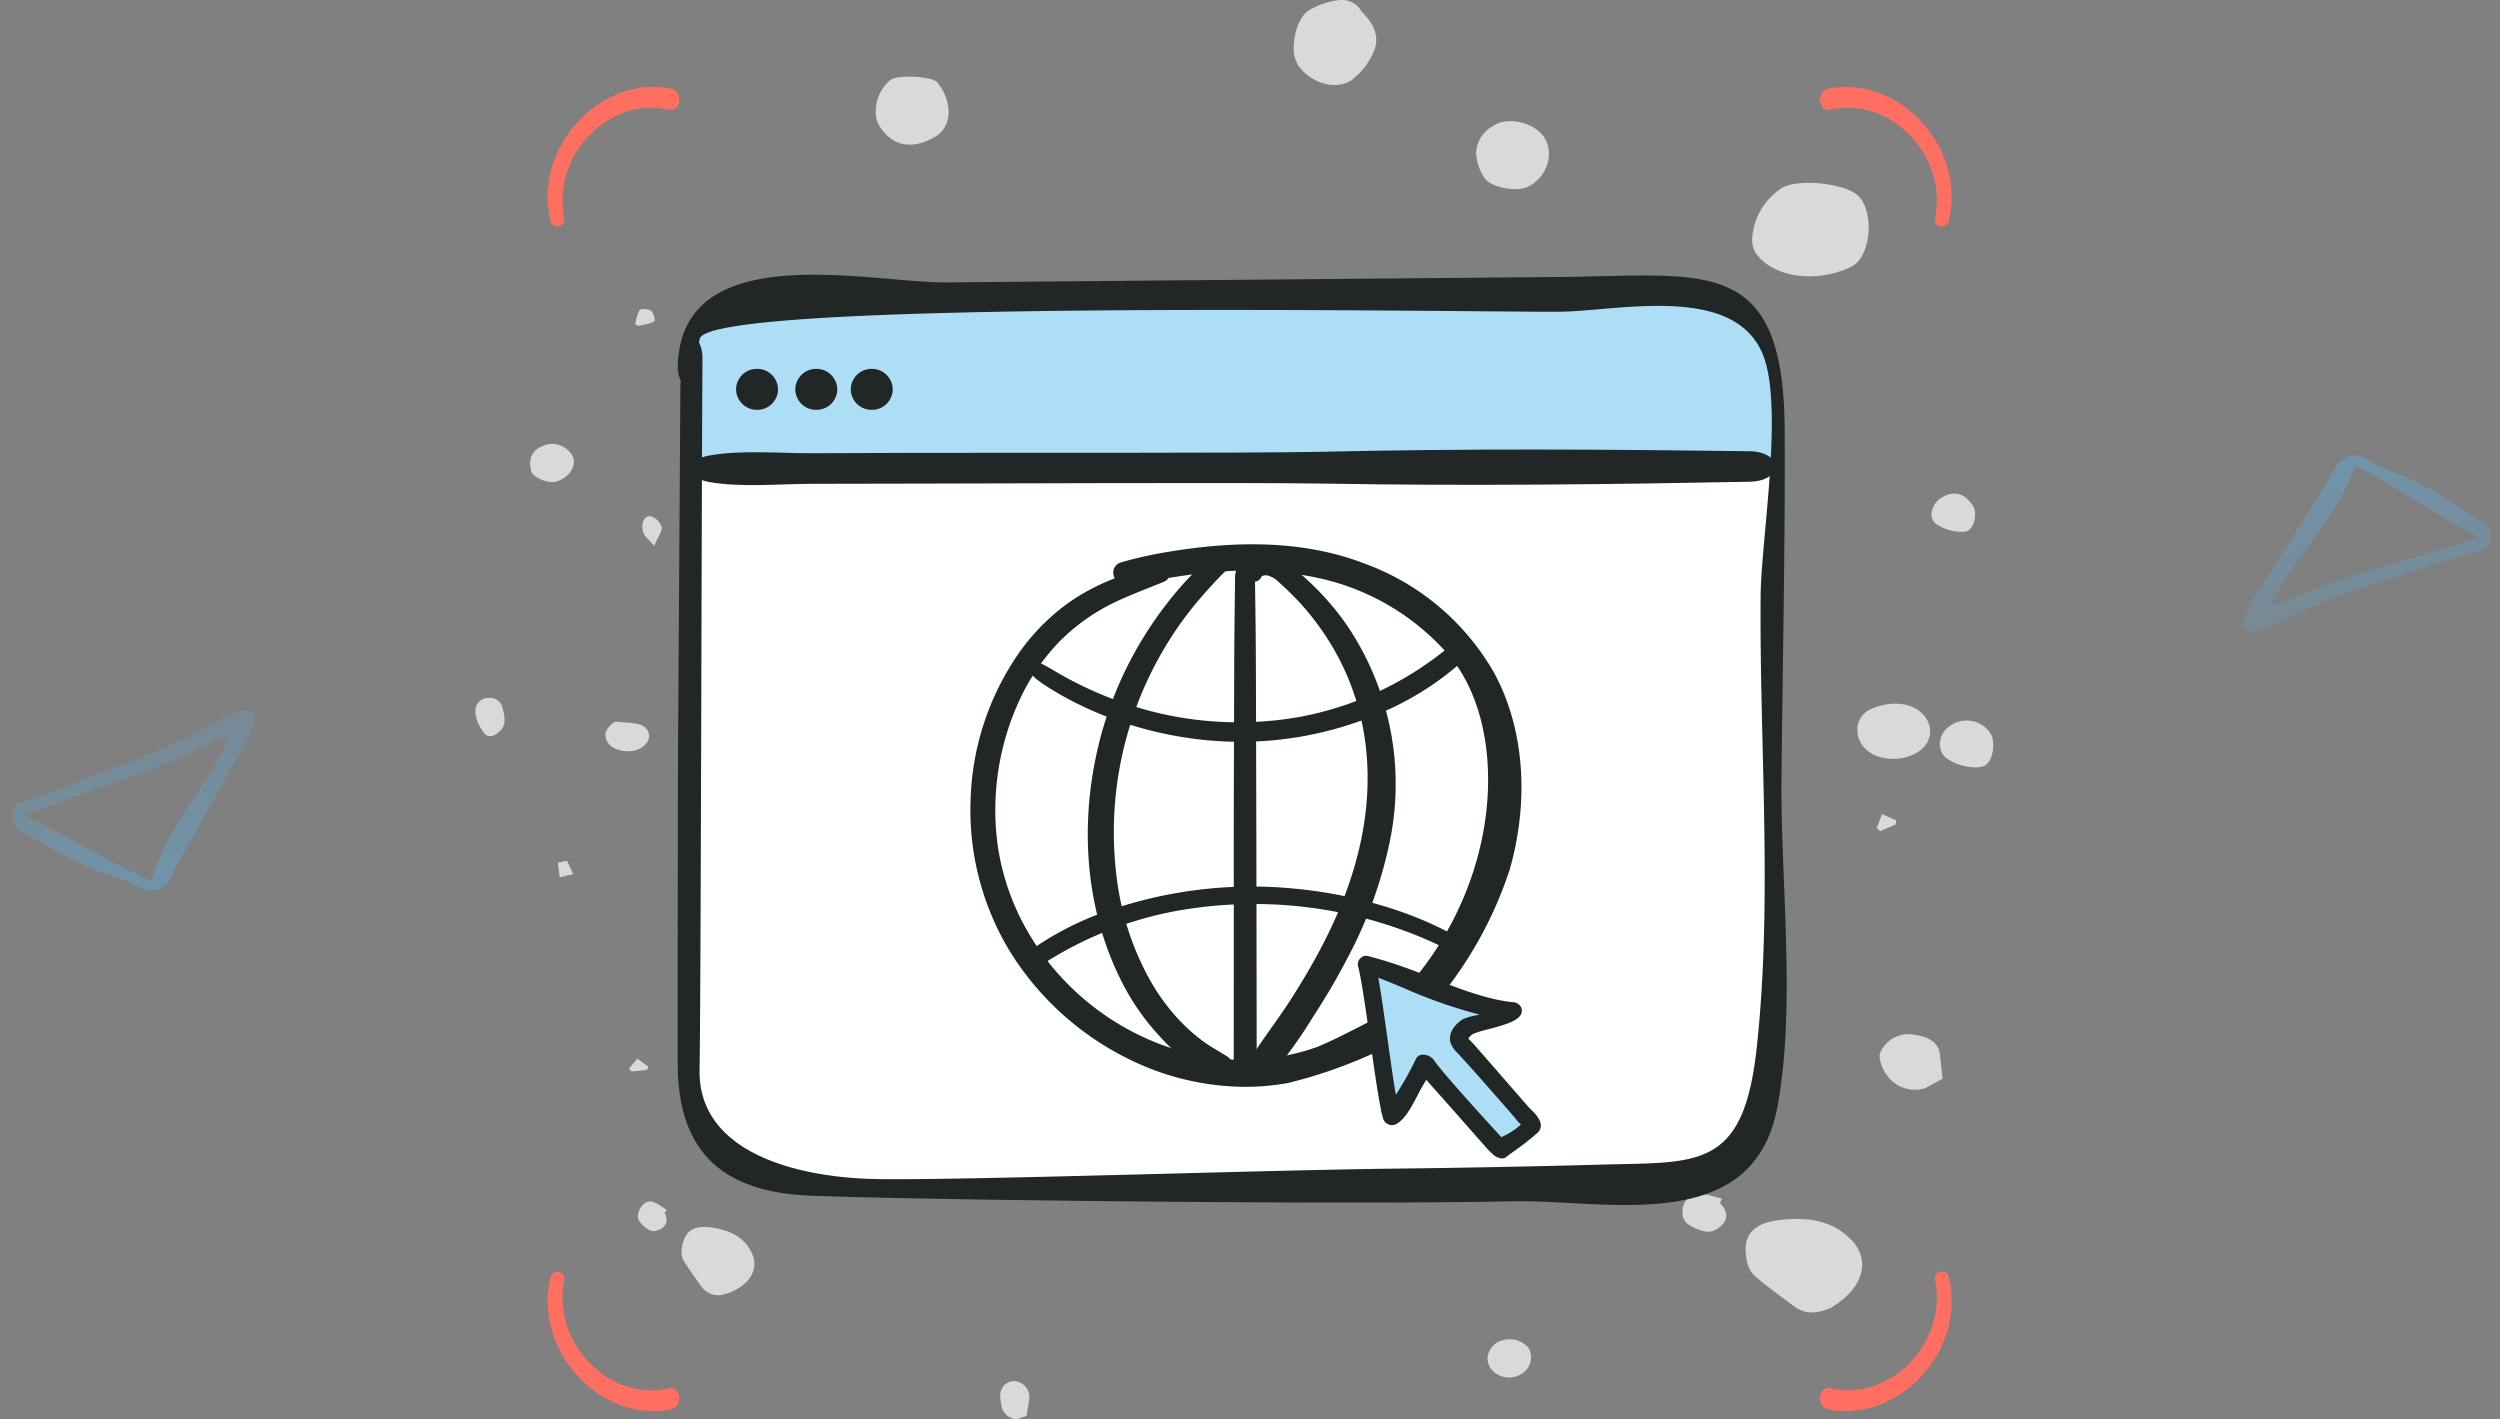
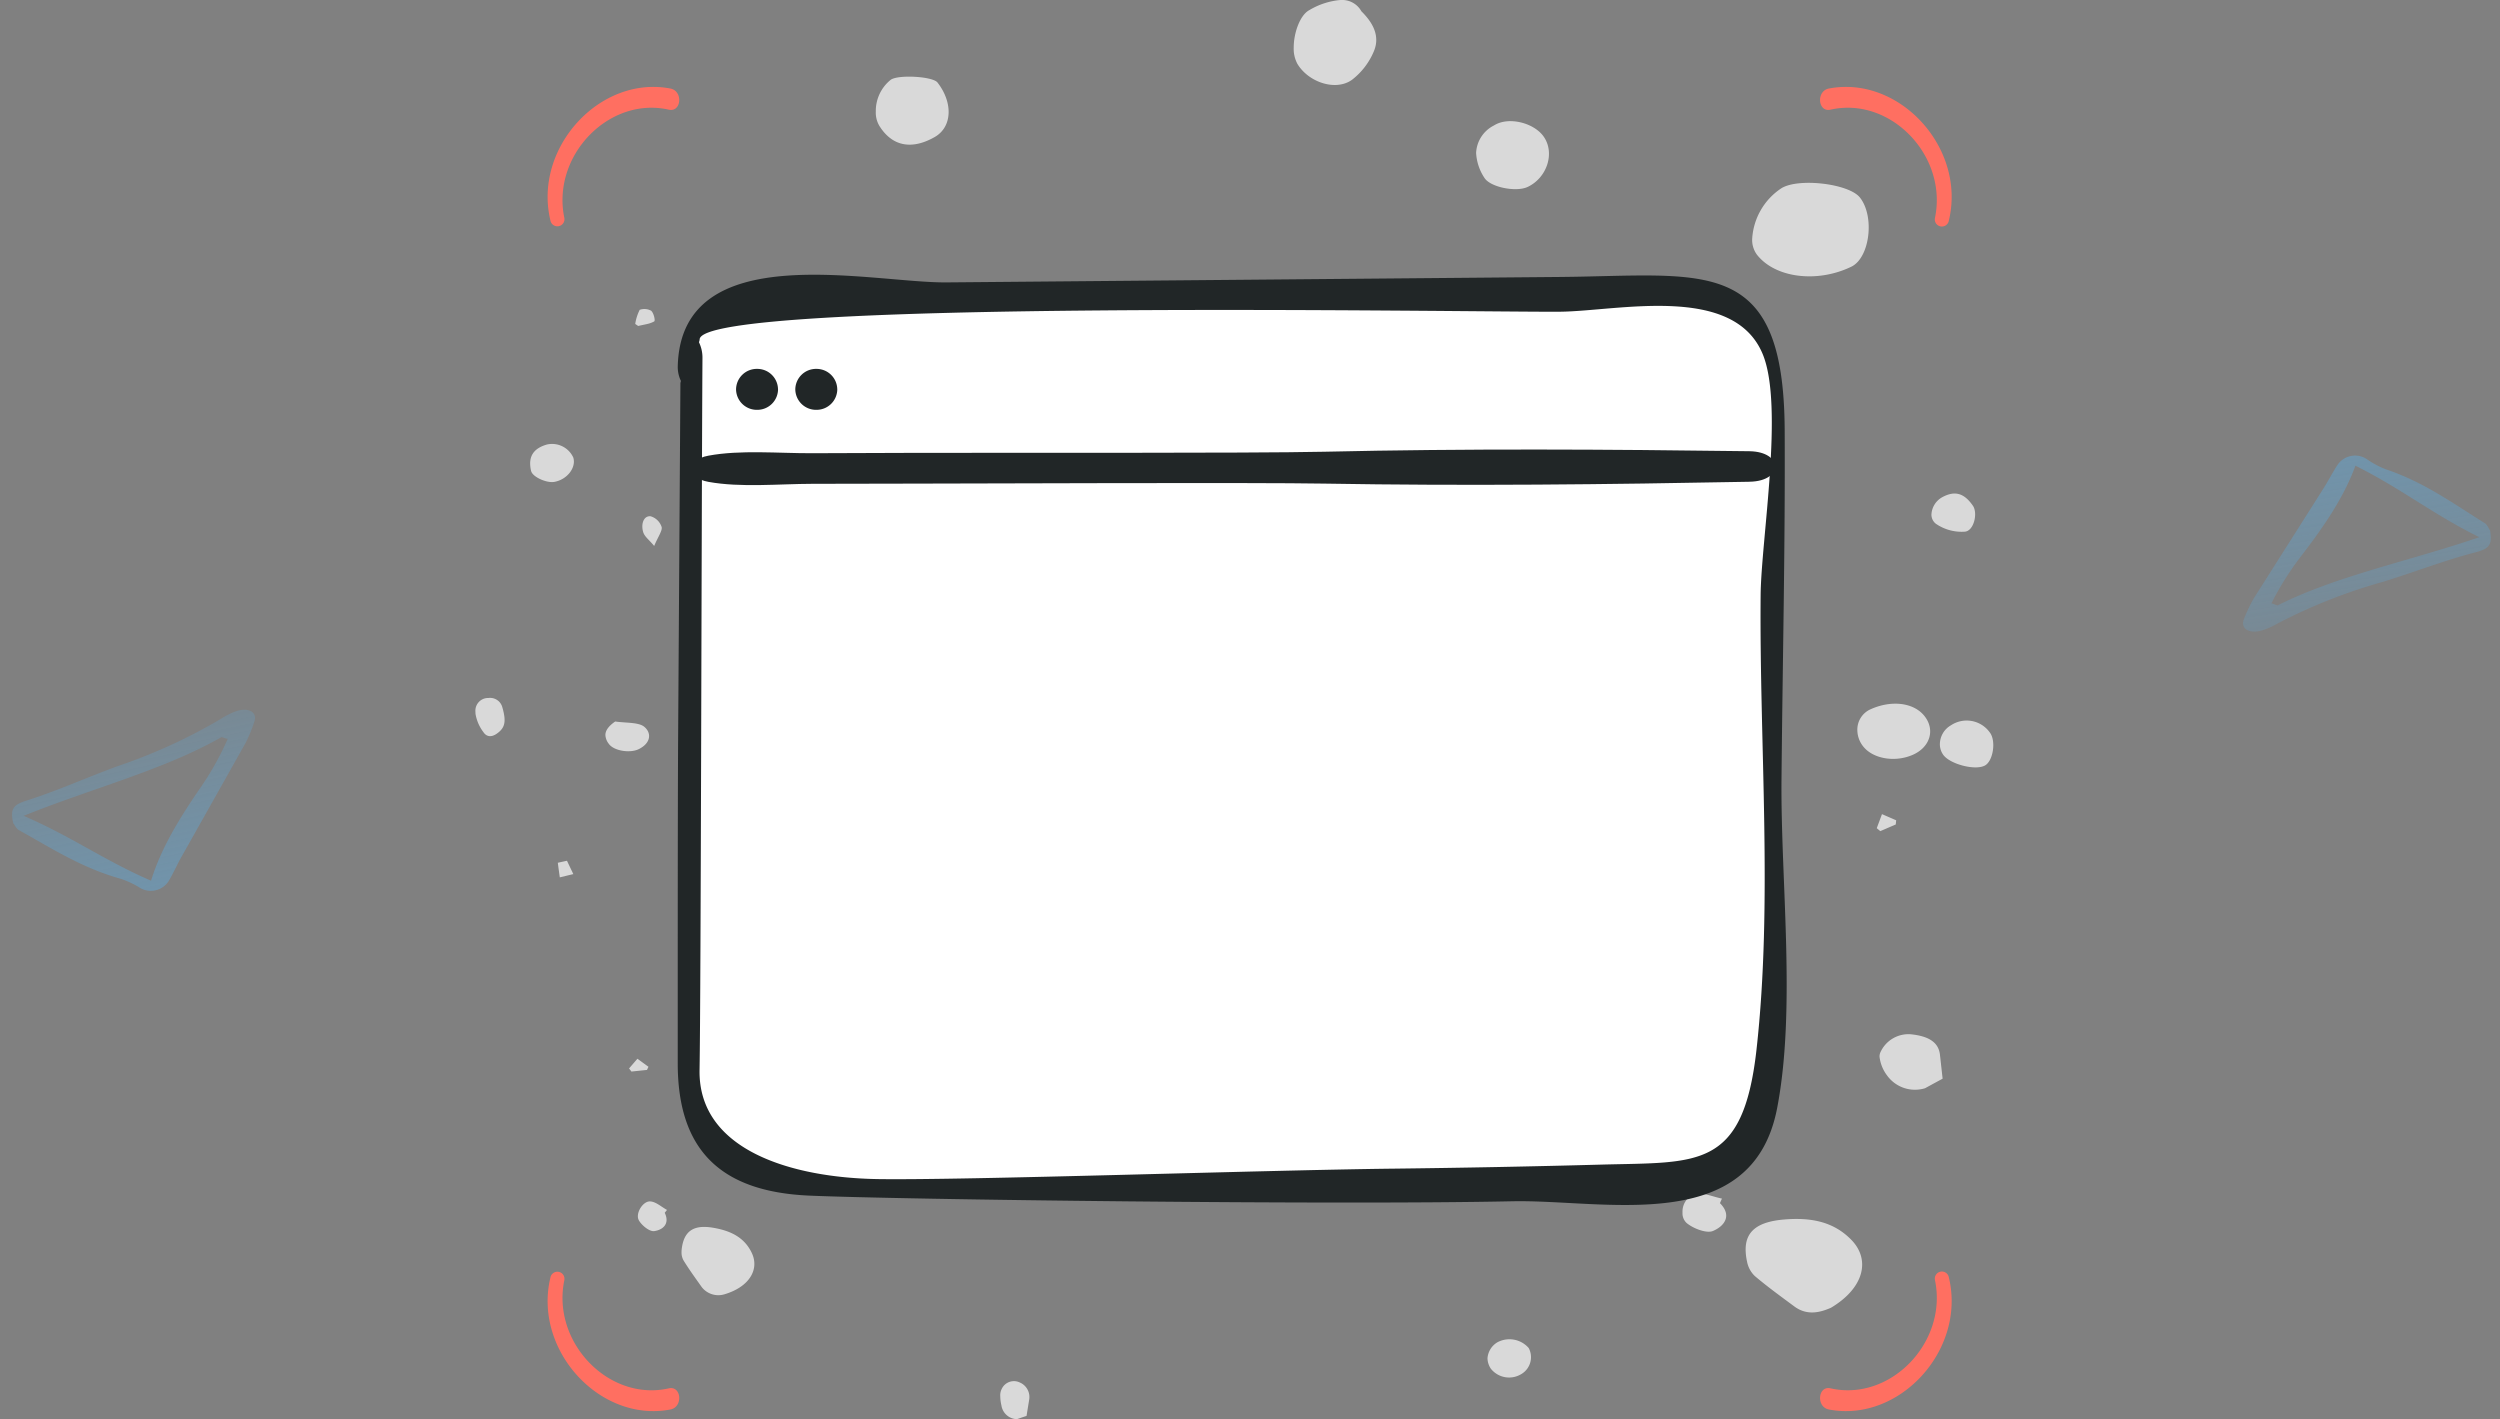
<svg xmlns="http://www.w3.org/2000/svg" width="329.02" height="186.774" viewBox="0 0 329.02 186.774">
  <rect x="0" y="0" width="329.02" height="186.774" fill="#808080" stroke="none" />
  <defs>
    <linearGradient id="linear-gradient" x1="0.5" x2="0.5" y2="1" gradientUnits="objectBoundingBox">
      <stop offset="0" stop-color="#55b8fa" stop-opacity="0.588" />
      <stop offset="1" stop-color="#52baff" stop-opacity="0.271" />
    </linearGradient>
    <clipPath id="clip-path">
-       <path id="Pfad_343670" data-name="Pfad 343670" d="M0-356.494H77.726v-83.773H0Z" transform="translate(0 440.266)" fill="none" />
-     </clipPath>
+       </clipPath>
  </defs>
  <g id="Gruppe_98596" data-name="Gruppe 98596" transform="translate(100.702 -277.64)">
    <g id="Gruppe_98064" data-name="Gruppe 98064" transform="translate(-100.702 277.64)">
      <path id="Pfad_344088" data-name="Pfad 344088" d="M34.037,12.534c0,1.779-.361,2.371-2.286,2.541C27.419,15.5,23.207,16.429,19,17.022A72.119,72.119,0,0,0,4.557,20.24a10.339,10.339,0,0,1-2.166.593C.587,21.087-.5,20.156.226,18.97a20.035,20.035,0,0,1,1.684-2.456L13.1,3.812c.843-.932,1.565-1.948,2.406-2.879A2.787,2.787,0,0,1,19.6.848a11.725,11.725,0,0,0,2.165,1.609c4.693,2.456,8.062,5.843,11.672,8.976.361.253.481.93.6,1.1ZM4.109,17.518c.306.1.458.294.764.392,8.253-2.645,18.142-3.049,27.617-4.714C26.836,9.179,23.366,5.273,17.865,1.355,15.573,5.469,12.211,8.9,8.695,12.228a38.728,38.728,0,0,0-4.586,5.29Z" transform="translate(292.137 62.749) rotate(-9)" opacity="0.6" fill="url(#linear-gradient)" />
      <path id="Pfad_344089" data-name="Pfad 344089" d="M34.037,12.534c0,1.779-.361,2.371-2.286,2.541C27.419,15.5,23.207,16.429,19,17.022A72.119,72.119,0,0,0,4.557,20.24a10.339,10.339,0,0,1-2.166.593C.587,21.087-.5,20.156.226,18.97a20.035,20.035,0,0,1,1.684-2.456L13.1,3.812c.843-.932,1.565-1.948,2.406-2.879A2.787,2.787,0,0,1,19.6.848a11.725,11.725,0,0,0,2.165,1.609c4.693,2.456,8.062,5.843,11.672,8.976.361.253.481.93.6,1.1ZM4.109,17.518c.306.1.458.294.764.392,8.253-2.645,18.142-3.049,27.617-4.714C26.836,9.179,23.366,5.273,17.865,1.355,15.573,5.469,12.211,8.9,8.695,12.228a38.728,38.728,0,0,0-4.586,5.29Z" transform="matrix(-0.978, 0.208, -0.208, -0.978, 37.633, 113.517)" opacity="0.6" fill="url(#linear-gradient)" />
      <g id="Gruppe_98543" data-name="Gruppe 98543" transform="translate(62.573 0)">
        <path id="Clip-2" d="M93.058,0c-.078,0-.155,0-.235.008h0a5.476,5.476,0,0,0-2.4,1.036h0c-.64.421-.7,1.063-.2,1.774h0c.727,1.024,1.5,1.285,3.428.731h0a1.666,1.666,0,0,0,1.262-1.836h0A1.672,1.672,0,0,0,93.075,0h-.017ZM26.166,21.505c-.672.391-1.5,1.4-1.416,2.021h0c.143,1.061.9,2.112,2.414,1.384h0c.124.1.248.2.372.3h0c.4-.734,1.08-1.456,1.122-2.212h0c.046-.8-1.069-1.622-1.95-1.622h0a1.055,1.055,0,0,0-.542.134ZM20.9,27.381c-1.207.74-2.361,1.583-3.523,2.405h0a2.767,2.767,0,0,0-.941,2.99h0c.97,3.27,3.275,4.63,5.455,3.586h0c2.07-.989,2.909-2.825,3.293-5.034h0c.459-2.638-.425-3.922-2.863-4.189h0a3.036,3.036,0,0,0-.33-.017h0a2.14,2.14,0,0,0-1.091.258Zm105.66,19.392c-.87,1.005-2.4,2.142-3.115,3.732h0a12.241,12.241,0,0,0,.229,10.463h0c.85,1.776,2.169,4.011,3.679,4.5h0c2.506.8,5.2,1.264,8.028-.37h0c2.879-1.663,4.377-4.491,6.3-6.95h0c.588-.753.067-2.573.048-3.9h0c-.046-3.507-3.393-8.682-6.286-9.952h0a5.139,5.139,0,0,0-2.086-.46h0c-2.351,0-6.126,2.852-8.577,4.071ZM71.305,11.1q.218.893.432,1.781h0c.586-.279,1.17-.56,1.754-.836h0c-.085-.4-.175-.808-.262-1.206h0c-.642.084-1.282.171-1.924.261ZM121.08,54.431h0C120.879,53.345,121.523,56.789,121.08,54.431Zm3.7-47.1c-.77.18-1.6,2.013-1.429,3.032h0c.291,1.69,1.87,2.925,3.212,2.512h0A3.07,3.07,0,0,0,128.27,9.4h0c-.411-1.414-1.183-2.2-2.5-2.2h0a4.383,4.383,0,0,0-.994.126ZM88.862,17.565c-.926.675-1.243,2.809-.674,3.94h0c.8,1.6,2.129,1.7,2.946.7h0c.606-.744.484-2.5.686-3.813h0c-.644-.933-1.227-1.29-1.786-1.29h0a2.028,2.028,0,0,0-1.171.464ZM45.749,20.532c.072.68.143,1.365.215,2.045h0l.414.192h0c.351-.483.707-.966,1.058-1.452h0q-.638-.548-1.277-1.1h0l-.409.312Zm12.885,22.8a2.842,2.842,0,0,0-1.711,2.994h0q-.436.275-.867.609h0c-1.992,1.554-2.715,3.01-1.114,5.8h0c2.254,3.916,6.2,4.817,9.5,2.173h0c2.1-1.678,2.763-4.22.965-7.251h0a5.051,5.051,0,0,0-3.73-2.522h0c-.012-.07-.027-.141-.042-.213h0a2.306,2.306,0,0,0-2.286-1.7h0a2.4,2.4,0,0,0-.717.108Zm58.122-21.26c-.61.177-1,.765-1.835,1.449h0c1.179.491,2.048,1.118,2.5.98h0a2.145,2.145,0,0,0,1.412-1.47h0c.042-.691-.578-1.067-1.345-1.067h0a2.635,2.635,0,0,0-.733.107Zm53.192,31.255c-2.792,1.913-2.645,4.616-1.2,7.129h0c1.336,2.316,4.535,2.406,7.171.349h0c.793-.621,1.061-5.086.368-6.132h0a5.25,5.25,0,0,0-4.2-1.983h0a3.4,3.4,0,0,0-2.134.637ZM143.873,21.419c.081.325.142.664.254,1.157a3.6,3.6,0,0,0,.345.95h0c.094.168,1.089-.048,1.407-.4h0a1.861,1.861,0,0,0,.12-1.509h0a6.117,6.117,0,0,0-1.861-.589h0c-.088.131-.176.26-.266.391ZM1.84,69.217A2.123,2.123,0,0,0,0,71.255H0q.217.636.431,1.274h0q1.049.168,2.094.34h0a2.083,2.083,0,0,0,2.318-1.262h0a1.772,1.772,0,0,0-.849-2.338h0a1.847,1.847,0,0,0-.947-.2h0a5.641,5.641,0,0,0-1.207.146Zm78.22-10.078a3.687,3.687,0,0,0-1.473,2.231h0c-.151.782,1.413,1.623,2.239,1.4h0c1.407-.382,1.887-1.083,1.576-2.311h0a2.007,2.007,0,0,0-1.751-1.487h0a1.12,1.12,0,0,0-.59.165ZM89.3,60.327c-2.535.747-4,3.824-3.266,6.887h0c.389,1.643,4,3.114,6.038,2.465h0c1.486-.47,3.154-4.1,2.623-5.7h0a6.1,6.1,0,0,0-4.826-3.727h0a2.05,2.05,0,0,0-.568.075Zm20.327,7.206c-.814,3.019-.018,5.59,3.7,7.591h0c2.546,1.37,5.237-.455,4.936-3.519h0a48.029,48.029,0,0,0-1.46-6.142h0a20.284,20.284,0,0,0-3.5-.736h0c-.063,0-.125,0-.186,0h0a3.467,3.467,0,0,0-3.491,2.809Zm9.282,11.5a4.527,4.527,0,0,0-.592,3.038h0c.02.244,1.966.773,2.374.429h0c.757-.638,1.036-1.825,1.51-2.783h0c-.2-.289-.4-.578-.6-.867h0a9,9,0,0,1-.957-.036h0c-.272-.018-.544-.036-.794-.036h0a1.22,1.22,0,0,0-.939.253Zm9.454,1.222a5.494,5.494,0,0,0-1.009,4.217h0a3.011,3.011,0,0,0,4.246,1.6h0a4.026,4.026,0,0,0,1.209-5.428h0a3.006,3.006,0,0,0-2.524-1.229h0a2.383,2.383,0,0,0-1.922.836ZM47.29,81.639a8.315,8.315,0,0,0-2.952,2.8h0a2.063,2.063,0,0,0,.474,2.967h0c1.46,1.314,2.667,1.371,5.146-.428h0a2.985,2.985,0,0,0,1-3.565h0c-.49-1.514-1.37-2.078-2.342-2.078h0a3.4,3.4,0,0,0-1.325.3ZM6.612,133.657a3.067,3.067,0,0,0-.722,3.91h0a2.578,2.578,0,0,0,3.471,1.053h0a3.364,3.364,0,0,0,.747-4.142h0a2.674,2.674,0,0,0-2.1-1.285h0a2.554,2.554,0,0,0-1.4.465Zm134.064-31.439c-1,.64-1.566,3.3-.732,4.258h0a5.552,5.552,0,0,0,2.151,1.058h0c1.322-.855,1.7-3.539,1.043-4.807h0a1.434,1.434,0,0,0-1.261-.944h0a2.342,2.342,0,0,0-1.2.434Zm37.727,5.937c-2.462,1.453-3.679,5.077-2.119,7.223h0a9.215,9.215,0,0,0,3.7,2.844h0c2.181.942,3.987-.295,5.306-1.625h0a2.889,2.889,0,0,0,1.486-2.591h0v-.145a9.6,9.6,0,0,0-1.337-4.121h0c-.646-1.213-2.968-2.05-4.926-2.05h0a4.222,4.222,0,0,0-2.107.465Zm-15.01,24.618c-1.252.742-1.942,4.173-1.22,5.707h0c1.2,2.54,4.427,3.6,6.572,2.143h0c1.863-1.258,2.741-4.652,1.519-6.575h0a4.261,4.261,0,0,0-3.609-2.352h0a6.537,6.537,0,0,0-3.262,1.076ZM25.837,159.379c-.725.839-1.42,2.626-1.076,3.467h0c.593,1.444,1.979,2.616,3.671.94h0l.6.262h0c.238-1.212.852-2.521.62-3.612h0a2.516,2.516,0,0,0-2.476-1.577h0a1.729,1.729,0,0,0-1.339.52Zm40.435-20.9c.481.547,4.044,21.016,4.526,21.564h0c.825-.478-1.436-20.878-.611-21.357h0c-.311-.372-.617-.745-.927-1.12h0c-1,.3-1.99.61-2.988.914ZM20.714,167.357a3.513,3.513,0,0,0-1.883,1.024h0c-1.4,1.651-2.686,3.429-3.989,5.185h0c-1.269,1.709-.787,3.442-.181,4.827h0c2.579,4.337,6.3,5.249,8.931,2.694h0c2.5-2.427,2.975-5.515,2.679-8.935h0c-.3-3.4-1.534-4.986-3.948-4.986h0a7.591,7.591,0,0,0-1.607.191Zm120.2-11.725c-.084.246-.168.489-.252.733h0a12.532,12.532,0,0,0,1.783,2.895h0c.216.208,1.678-.629,2.031-1.324h0c.286-.563-.089-2.26-.423-2.355h0a3.557,3.557,0,0,0-.988-.122h0c-.7,0-1.439.136-2.151.174Zm-30.258,2.2c-.561.446-.73,1.415-1.315,2.657h0c1.429.332,2.591.958,3.008.617h0a3.056,3.056,0,0,0,.865-2.553h0a1.38,1.38,0,0,0-1.354-1.182h0a1.971,1.971,0,0,0-1.2.461ZM88.515,182.659c-1.622,1.3-2.1,4.184-1.081,6.505h0c1,2.282,3.29,2.974,5.1,1.542h0c1.78-1.406,2.145-4.341.885-7.119h0a2.929,2.929,0,0,0-2.72-1.719h0a3.511,3.511,0,0,0-2.189.791Zm-11.125,2.23c.293.678.584,1.357.879,2.036h0c.183.017.364.035.548.054h0c.27-.622.539-1.244.811-1.868h0c-.617-.229-1.233-.457-1.85-.688h0c-.129.155-.26.311-.387.466Zm10.072,8.263c-1.256.87-2.134,4.227-1.436,5.506h0c.592,1.087,3.226,1.488,4.332.657h0a3.739,3.739,0,0,0,.968-5.117h0a2.887,2.887,0,0,0-2.482-1.467h0a2.4,2.4,0,0,0-1.382.422Zm65.85-24.541c-3.109,2.365-3.837,7.939-1.632,12.476h0c1.182,2.428,6.622,3.094,9.106,1.114h0c1.807-1.44,2.6-7.988,1.239-10.288h0a8.579,8.579,0,0,0-6.7-3.885h0a3.269,3.269,0,0,0-2.008.583Zm-35.459,23.58a5.963,5.963,0,0,0-1.05,3.83h0c.1,1.188,2.431,1.728,3.409,1.058h0c1.665-1.146,2.015-2.359,1.153-3.988h0a2.766,2.766,0,0,0-2.289-1.471h0a1.519,1.519,0,0,0-1.223.571Zm-72.7-6.351a4.525,4.525,0,0,0-1.6,4.937h0q.631,1.156,1.258,2.314h0l3.153-.35h0c1.9-.206,2.459-1.939,2.669-3.634h0a4.041,4.041,0,0,0-2.387-4.218h0a1.322,1.322,0,0,0-.542-.1h0a5.02,5.02,0,0,0-2.552,1.056Z" transform="translate(0 186.774) rotate(-90)" fill="#d9d9d9" />
        <g id="Gruppe_97641" data-name="Gruppe 97641" transform="translate(9.498 11.438)">
          <g id="Gruppe_93714" data-name="Gruppe 93714" transform="translate(0 0)">
            <g id="Gruppe_93712" data-name="Gruppe 93712" transform="translate(0 174.276) rotate(-90)">
              <path id="Pfad_337524" data-name="Pfad 337524" d="M17.589.37C8.056-1.929-1.557,6.872.212,16.154c.325,1.71,3.163,1.461,2.784-.211C1.218,8.077,9.049.5,17.234,2.2A.931.931,0,1,0,17.589.37" transform="translate(0 0)" fill="#ff6f61" />
              <path id="Pfad_337525" data-name="Pfad 337525" d="M17.589,16.952C8.056,19.25-1.557,10.449.212,1.168.537-.54,3.375-.293,3,1.379,1.218,9.244,9.049,16.824,17.234,15.125a.931.931,0,1,1,.355,1.827" transform="translate(0 167.463)" fill="#ff6f61" />
              <path id="Pfad_337526" data-name="Pfad 337526" d="M.749.37c9.533-2.3,19.146,6.5,17.377,15.784-.325,1.71-3.163,1.461-2.784-.211C17.12,8.077,9.29.5,1.1,2.2A.931.931,0,1,1,.749.37" transform="translate(155.938 0)" fill="#ff6f61" />
              <path id="Pfad_337527" data-name="Pfad 337527" d="M.749,16.952c9.533,2.3,19.146-6.5,17.377-15.784-.325-1.71-3.163-1.461-2.784.211C17.12,9.245,9.292,16.825,1.1,15.125a.931.931,0,1,0-.355,1.827" transform="translate(155.938 167.462)" fill="#ff6f61" />
            </g>
          </g>
          <g id="Gruppe_98443" data-name="Gruppe 98443" transform="translate(17.125 24.719)">
            <g id="Gruppe_97262" data-name="Gruppe 97262" transform="translate(0 0)">
              <g id="Gruppe_97225" data-name="Gruppe 97225" transform="translate(2.076 3.337)">
                <path id="Pfad_343389" data-name="Pfad 343389" d="M-295.114-351.26q13.868-.163,27.734-.545c12.8-.352,18.81.706,20.595-15.439,2.19-19.809.37-41.117.55-61.087.066-7.421,3.109-25.368.291-32.34-3.865-9.563-19.315-5.8-26.975-5.734-10.733.1-114.155-1.8-114.3,3.724,0,.151-.068.252-.082.395a4.772,4.772,0,0,1,.458,2.1l0-.006c-.129,20.337-.2,84.917-.387,95.678s12.2,14.488,23.734,14.661,50.856-1.195,68.383-1.4" transform="translate(387.299 467.191)" fill="#fff" />
              </g>
              <g id="Gruppe_97226" data-name="Gruppe 97226" transform="translate(2.062 2.024)">
-                 <path id="Pfad_343390" data-name="Pfad 343390" d="M-257.342-70.678H-195.4s.719-16.449-1.9-18.478C-201.406-92.344-207.672-94-207.672-94s-104.993.58-109.543,1.313-20.087.424-20.426,4,.3,18.015.3,18.015Z" transform="translate(337.739 94.005)" fill="#aedef6" />
-               </g>
+                 </g>
              <g id="Gruppe_97227" data-name="Gruppe 97227" transform="translate(1.821 23.01)">
                <path id="Pfad_343391" data-name="Pfad 343391" d="M-445.833-12.833c-18.7.357-37.269.568-55.987.244-9.164-.158-44.44-.015-53.608,0q-6.882.012-13.77.027c-4.43.011-9.421.515-13.675-.256-2.964-.534-2.946-2.894-.026-3.443,4.228-.793,9.241-.308,13.671-.327l12.847-.045c9.473-.034,45.053.064,54.517-.15,18.7-.429,37.265-.319,55.975-.068,4.486.06,4.537,3.928.056,4.014" transform="translate(585.093 17.068)" fill="#212627" />
              </g>
              <g id="Gruppe_97228" data-name="Gruppe 97228" transform="translate(0)">
                <path id="Pfad_343392" data-name="Pfad 343392" d="M-352.938-369.463c-23.249.507-80.761-.224-92.541-.745s-17.29-6.11-17.29-17.407-.008-33.493.052-42.979q.149-23.257.3-46.511c0-.124.054-.208.062-.326a4.231,4.231,0,0,1-.41-1.954c.444-17.074,25.321-10.918,35.4-11.008l80.7-.716c19.119-.169,29.461-3.022,29.579,20.136.079,15.33-.279,30.684-.419,46.016-.121,13.369,1.937,30.1-.568,43.207-3.255,17.031-22.707,12.022-34.869,12.289m-15.723-4.293q13.736-.16,27.469-.534c12.682-.345,18.63.692,20.4-15.122,2.17-19.4.366-40.271.545-59.832.065-7.268,3.08-24.847.288-31.676-3.828-9.366-19.13-5.683-26.718-5.616-10.63.094-113.065-1.759-113.206,3.648,0,.147-.067.246-.082.386a4.628,4.628,0,0,1,.454,2.054l0-.006c-.127,19.918-.2,83.173-.383,93.712s12.079,14.19,23.508,14.359,50.37-1.17,67.73-1.374" transform="translate(462.769 491.402)" fill="#212627" />
              </g>
              <g id="Gruppe_97229" data-name="Gruppe 97229" transform="translate(7.679 12.391)">
                <path id="Pfad_343393" data-name="Pfad 343393" d="M-17.335-8.164A2.729,2.729,0,0,1-20.1-5.47a2.729,2.729,0,0,1-2.761-2.695A2.728,2.728,0,0,1-20.1-10.859a2.729,2.729,0,0,1,2.761,2.695" transform="translate(22.857 10.859)" fill="#212627" />
              </g>
              <g id="Gruppe_97230" data-name="Gruppe 97230" transform="translate(15.475 12.391)">
                <path id="Pfad_343394" data-name="Pfad 343394" d="M-17.336-8.164A2.729,2.729,0,0,1-20.1-5.47a2.729,2.729,0,0,1-2.762-2.695A2.729,2.729,0,0,1-20.1-10.859a2.729,2.729,0,0,1,2.761,2.695" transform="translate(22.859 10.859)" fill="#212627" />
              </g>
              <g id="Gruppe_97231" data-name="Gruppe 97231" transform="translate(22.774 12.391)">
-                 <path id="Pfad_343395" data-name="Pfad 343395" d="M-17.335-8.164A2.728,2.728,0,0,1-20.1-5.47a2.729,2.729,0,0,1-2.761-2.695A2.729,2.729,0,0,1-20.1-10.859a2.728,2.728,0,0,1,2.761,2.695" transform="translate(22.857 10.859)" fill="#212627" />
-               </g>
+                 </g>
            </g>
            <g id="Gruppe_98444" data-name="Gruppe 98444" transform="translate(38.516 35.476)">
              <g id="Gruppe_97525" data-name="Gruppe 97525" transform="translate(0 0)" clip-path="url(#clip-path)">
                <g id="Gruppe_97516" data-name="Gruppe 97516" transform="translate(1.907 1.893)">
                  <path id="Pfad_343661" data-name="Pfad 343661" d="M-131.234-.205c-4.918.115-11.515,3.085-12.594,3.542s-9.836,5.369-12.475,9.825-6,15.2-5.757,21.251,3.478,14.853,7.317,19.538,12.835,11.311,17.992,12.8,15.353.572,18.712-.8,13.554-7.655,15.953-11.539,7.917-14.4,8.156-21.252-1.439-18.737-6.477-23.079S-112.162,1.737-117.68.595s-13.554-.8-13.554-.8" transform="translate(162.073 0.253)" fill="#fff" />
                </g>
                <g id="Gruppe_97517" data-name="Gruppe 97517" transform="translate(52.816 56.523)">
                  <path id="Pfad_343662" data-name="Pfad 343662" d="M0,0,2.81,17.6l4-5.662L16.75,23.367l4.323-3.5S11.779,9.676,11.455,8.955s.432-1.544,1.3-1.955,3.782-1.544,4.323-1.75Z" transform="translate(0 0)" fill="#aedef6" />
                </g>
                <g id="Gruppe_97518" data-name="Gruppe 97518" transform="translate(0 0)">
                  <path id="Pfad_343663" data-name="Pfad 343663" d="M-267.469-247.962a52.572,52.572,0,0,0,8.125-15.461c2.623-9.2,1.882-18.623-2.034-25.855a32.372,32.372,0,0,0-16.934-14.365c-7.126-2.776-15.532-3.312-25.7-1.639a53.438,53.438,0,0,0-6.461,1.424,1.4,1.4,0,0,0-1,1.723,1.784,1.784,0,0,0,.141.389,28.223,28.223,0,0,0-5.717,2.963,27.739,27.739,0,0,0-6.9,6.88,35.663,35.663,0,0,0-6.346,19.254,35.809,35.809,0,0,0,5.387,20.343,38.329,38.329,0,0,0,15.966,14.085,34.829,34.829,0,0,0,14.771,3.394,31.386,31.386,0,0,0,5.684-.515,62.82,62.82,0,0,0,11.782-4.165l-.72-4.113c-1.395.748-5.92,3.066-7.392,3.587a29.2,29.2,0,0,1-18.423.318c-12.873-3.947-22.374-15.274-23.64-28.183a34.494,34.494,0,0,1,3.175-18.157,28.03,28.03,0,0,1,5.126-7.4,26.393,26.393,0,0,1,8.1-5.533c1.182-.535,2.389-1.014,3.595-1.494.688-.274,1.375-.547,2.06-.831a1.2,1.2,0,0,0,.564-.477,72.39,72.39,0,0,1,7.245-.871,44.294,44.294,0,0,1,12.558.884,31.579,31.579,0,0,1,17.194,10.249c7.445,8.876,7.257,27.693-4.284,42.078a36.126,36.126,0,0,0,4.078,1.485" transform="translate(330.322 306.231)" fill="#212627" />
                </g>
                <g id="Gruppe_97519" data-name="Gruppe 97519" transform="translate(34.656 2.351)">
                  <path id="Pfad_343664" data-name="Pfad 343664" d="M-12.8-246.133q-.024-21.493-.092-42.992c-.009-2.355-.018-4.714-.05-7.069l-.069-5.3.005-.257a3.419,3.419,0,0,0-.025-.729,2.264,2.264,0,0,0-.317-.778l-.1-.177a.88.88,0,0,0-.879-.533,1.006,1.006,0,0,0-.888.522,2.884,2.884,0,0,0-.424,1.658l-.058,4.711q-.04,3.239-.05,6.482l-.041,12.657q-.03,9.106-.016,18.215l-.005,21.822a1.474,1.474,0,0,0,.744,1.326,1.56,1.56,0,0,0,.765.2,1.553,1.553,0,0,0,.765-.2,1.471,1.471,0,0,0,.743-1.326Z" transform="translate(15.813 303.972)" fill="#212627" />
                </g>
                <g id="Gruppe_97520" data-name="Gruppe 97520" transform="translate(15.461 0.813)">
                  <path id="Pfad_343665" data-name="Pfad 343665" d="M-78.1-283.4c-.376-.24-.76-.47-1.144-.7-.719-.431-1.4-.839-2.043-1.313a23.426,23.426,0,0,1-2.7-2.33,27.091,27.091,0,0,1-4.326-5.79,36.965,36.965,0,0,1-4.365-13.612,47.382,47.382,0,0,1,5.407-28.421,46.4,46.4,0,0,1,4.551-6.868c.805-1,1.692-2.026,2.713-3.132q.719-.782,1.477-1.532c.069-.068.145-.134.222-.2a3.624,3.624,0,0,0,.536-.539,1.762,1.762,0,0,0,.323-.941l.037-.687-.577-.531-.332.029a2.539,2.539,0,0,0-1.774.68q-.79.678-1.548,1.39a37.773,37.773,0,0,0-2.784,2.9,49.835,49.835,0,0,0-4.682,6.4,48.97,48.97,0,0,0-6,14.48c-2.57,10.942-1.449,21.931,3.155,30.945a31.165,31.165,0,0,0,5.151,7.318,20.434,20.434,0,0,0,7.422,5.276,1.7,1.7,0,0,0,.589.11,1.392,1.392,0,0,0,1.259-.775A1.663,1.663,0,0,0-78.1-283.4" transform="translate(96.447 350.002)" fill="#212627" />
                </g>
                <g id="Gruppe_97521" data-name="Gruppe 97521" transform="translate(36.323 1.849)">
                  <path id="Pfad_343666" data-name="Pfad 343666" d="M-55.985-37A35.968,35.968,0,0,0-61.958-43.6c-.963-.839-2.412-2.1-4.281-2.1h-.074c-1.56.027-2.749.918-2.827,2.12a.9.9,0,0,0,.784.932,1.034,1.034,0,0,0,1.189-.612h0c.053-.161.49-.261.924-.159a3.667,3.667,0,0,1,1.493.971,36.863,36.863,0,0,1,2.647,2.6,35.136,35.136,0,0,1,4.158,5.57,33.022,33.022,0,0,1,4.4,12.429c1.21,8.459-.644,17.515-5.512,26.92-1.231,2.379-2.618,4.764-4.24,7.291-.777,1.213-1.617,2.4-2.456,3.588-.876,1.24-1.754,2.48-2.561,3.749a1.4,1.4,0,0,0,.428,1.981,2.244,2.244,0,0,0,1.271.39,1.915,1.915,0,0,0,1.494-.667,64.32,64.32,0,0,0,4.714-6.691l.285-.444c1.643-2.551,3.03-4.931,4.244-7.277a57.164,57.164,0,0,0,5.6-15.372A37.263,37.263,0,0,0-55.985-37" transform="translate(69.141 45.697)" fill="#212627" />
                </g>
                <g id="Gruppe_97522" data-name="Gruppe 97522" transform="translate(7.043 12.887)">
                  <path id="Pfad_343667" data-name="Pfad 343667" d="M-247.665-1.906a1.38,1.38,0,0,0-1.9-.128,43.058,43.058,0,0,1-19.87,9.485A46.062,46.062,0,0,1-292.562,5.7a49.015,49.015,0,0,1-6.1-2.546c-.97-.48-1.933-1-2.865-1.552-.483-.284-.959-.564-1.456-.826l-.154-.089A2.673,2.673,0,0,0-303.7.417a1.384,1.384,0,0,0-.412-.049,2.2,2.2,0,0,1-.457-.254l-.575-.3-.722,1.024.471.4a2.7,2.7,0,0,1,.4.449,3.77,3.77,0,0,0,.618.674,13.436,13.436,0,0,0,1.235.919q1.277.827,2.618,1.57a44.522,44.522,0,0,0,5.673,2.629,49.707,49.707,0,0,0,12.161,2.972,47.574,47.574,0,0,0,5.311.3A46.73,46.73,0,0,0-258.719,6.87,38.428,38.428,0,0,0-247.7-.253a1.137,1.137,0,0,0,.039-1.654" transform="translate(305.864 2.354)" fill="#212627" />
                </g>
                <g id="Gruppe_97523" data-name="Gruppe 97523" transform="translate(7.012 45.051)">
                  <path id="Pfad_343668" data-name="Pfad 343668" d="M-246.825-32.069a2.335,2.335,0,0,1-.385-.347,3.5,3.5,0,0,0-.628-.545,14.291,14.291,0,0,0-1.233-.725q-1.277-.656-2.617-1.246a50.3,50.3,0,0,0-5.661-2.082,60.322,60.322,0,0,0-12.131-2.353,57.76,57.76,0,0,0-23.907,2.825,40.586,40.586,0,0,0-11,5.649.978.978,0,0,0-.233,1.4,1.481,1.481,0,0,0,1.168.546,1.434,1.434,0,0,0,.8-.241,48.646,48.646,0,0,1,19.9-7.537,57.631,57.631,0,0,1,23.2,1.391,56.954,56.954,0,0,1,6.107,2.024q1.467.577,2.869,1.233c.482.226.957.447,1.454.655l.158.072a2.715,2.715,0,0,0,.541.208,1.7,1.7,0,0,0,.405.039,2.28,2.28,0,0,1,.483.21l.614.254.616-1.1Z" transform="translate(304.826 39.605)" fill="#212627" />
                </g>
                <g id="Gruppe_97524" data-name="Gruppe 97524" transform="translate(50.99 54.156)">
                  <path id="Pfad_343669" data-name="Pfad 343669" d="M-110.029-97.674c-.109-.106-.2-.2-.27-.272-.2-.227-.939-1.074-2.015-2.311-1.335-1.536-3.192-3.669-5.194-5.962l-.735-.751a1.5,1.5,0,0,1,.782-.7,13.025,13.025,0,0,1,1.688-.506c2.66-.7,4.415-1.239,4.558-2.345a1.049,1.049,0,0,0-.241-.808,1.218,1.218,0,0,0-.824-.438c-3.512-.334-7.333-1.841-11.03-3.3a60.552,60.552,0,0,0-8.163-2.788,1.042,1.042,0,0,0-.987.3,1.1,1.1,0,0,0-.3,1.061c.411,1.478,1.01,5.682,1.588,9.748.634,4.45,1.233,8.654,1.689,10.246a1.268,1.268,0,0,0,.725.816,1.208,1.208,0,0,0,1.019-.05c1.149-.609,2.016-2.267,2.855-3.87a21.965,21.965,0,0,1,1.1-1.945c2.091,2.335,3.221,3.619,4.607,5.192.9,1.025,1.913,2.174,3.364,3.81a7.944,7.944,0,0,0,.735.731,2.076,2.076,0,0,0,1.254.612.859.859,0,0,0,.567-.209c.127-.1.463-.347.889-.659a36.792,36.792,0,0,0,3.242-2.529c1.122-1.111-.3-2.489-.9-3.078m-14.265-7.188a.987.987,0,0,0-.867.59,43.39,43.39,0,0,1-2.635,4.689c-.336-1.961-.716-4.672-1.088-7.314-.416-2.963-.844-6.011-1.222-8.1,1.077.422,2.16.87,3.251,1.321a65.212,65.212,0,0,0,10.086,3.54l-.375.086a7.8,7.8,0,0,0-1.785.5h0c-.987.588-2.019,1.743-1.675,3.072a3.242,3.242,0,0,0,.92,1.381l1.6,1.764c1.023,1.138,5.862,6.61,6.2,7.086a2.779,2.779,0,0,0,.451.472l.108.1a9.094,9.094,0,0,1-2.387,1.57c-.055.03-.11.063-.183.111l-.074-.081c-6.836-7.455-8.47-9.534-8.838-10.11a1.813,1.813,0,0,0-1.39-.68c-.033,0-.067,0-.1,0" transform="translate(132.793 117.883)" fill="#212627" />
                </g>
              </g>
            </g>
          </g>
        </g>
      </g>
    </g>
  </g>
</svg>